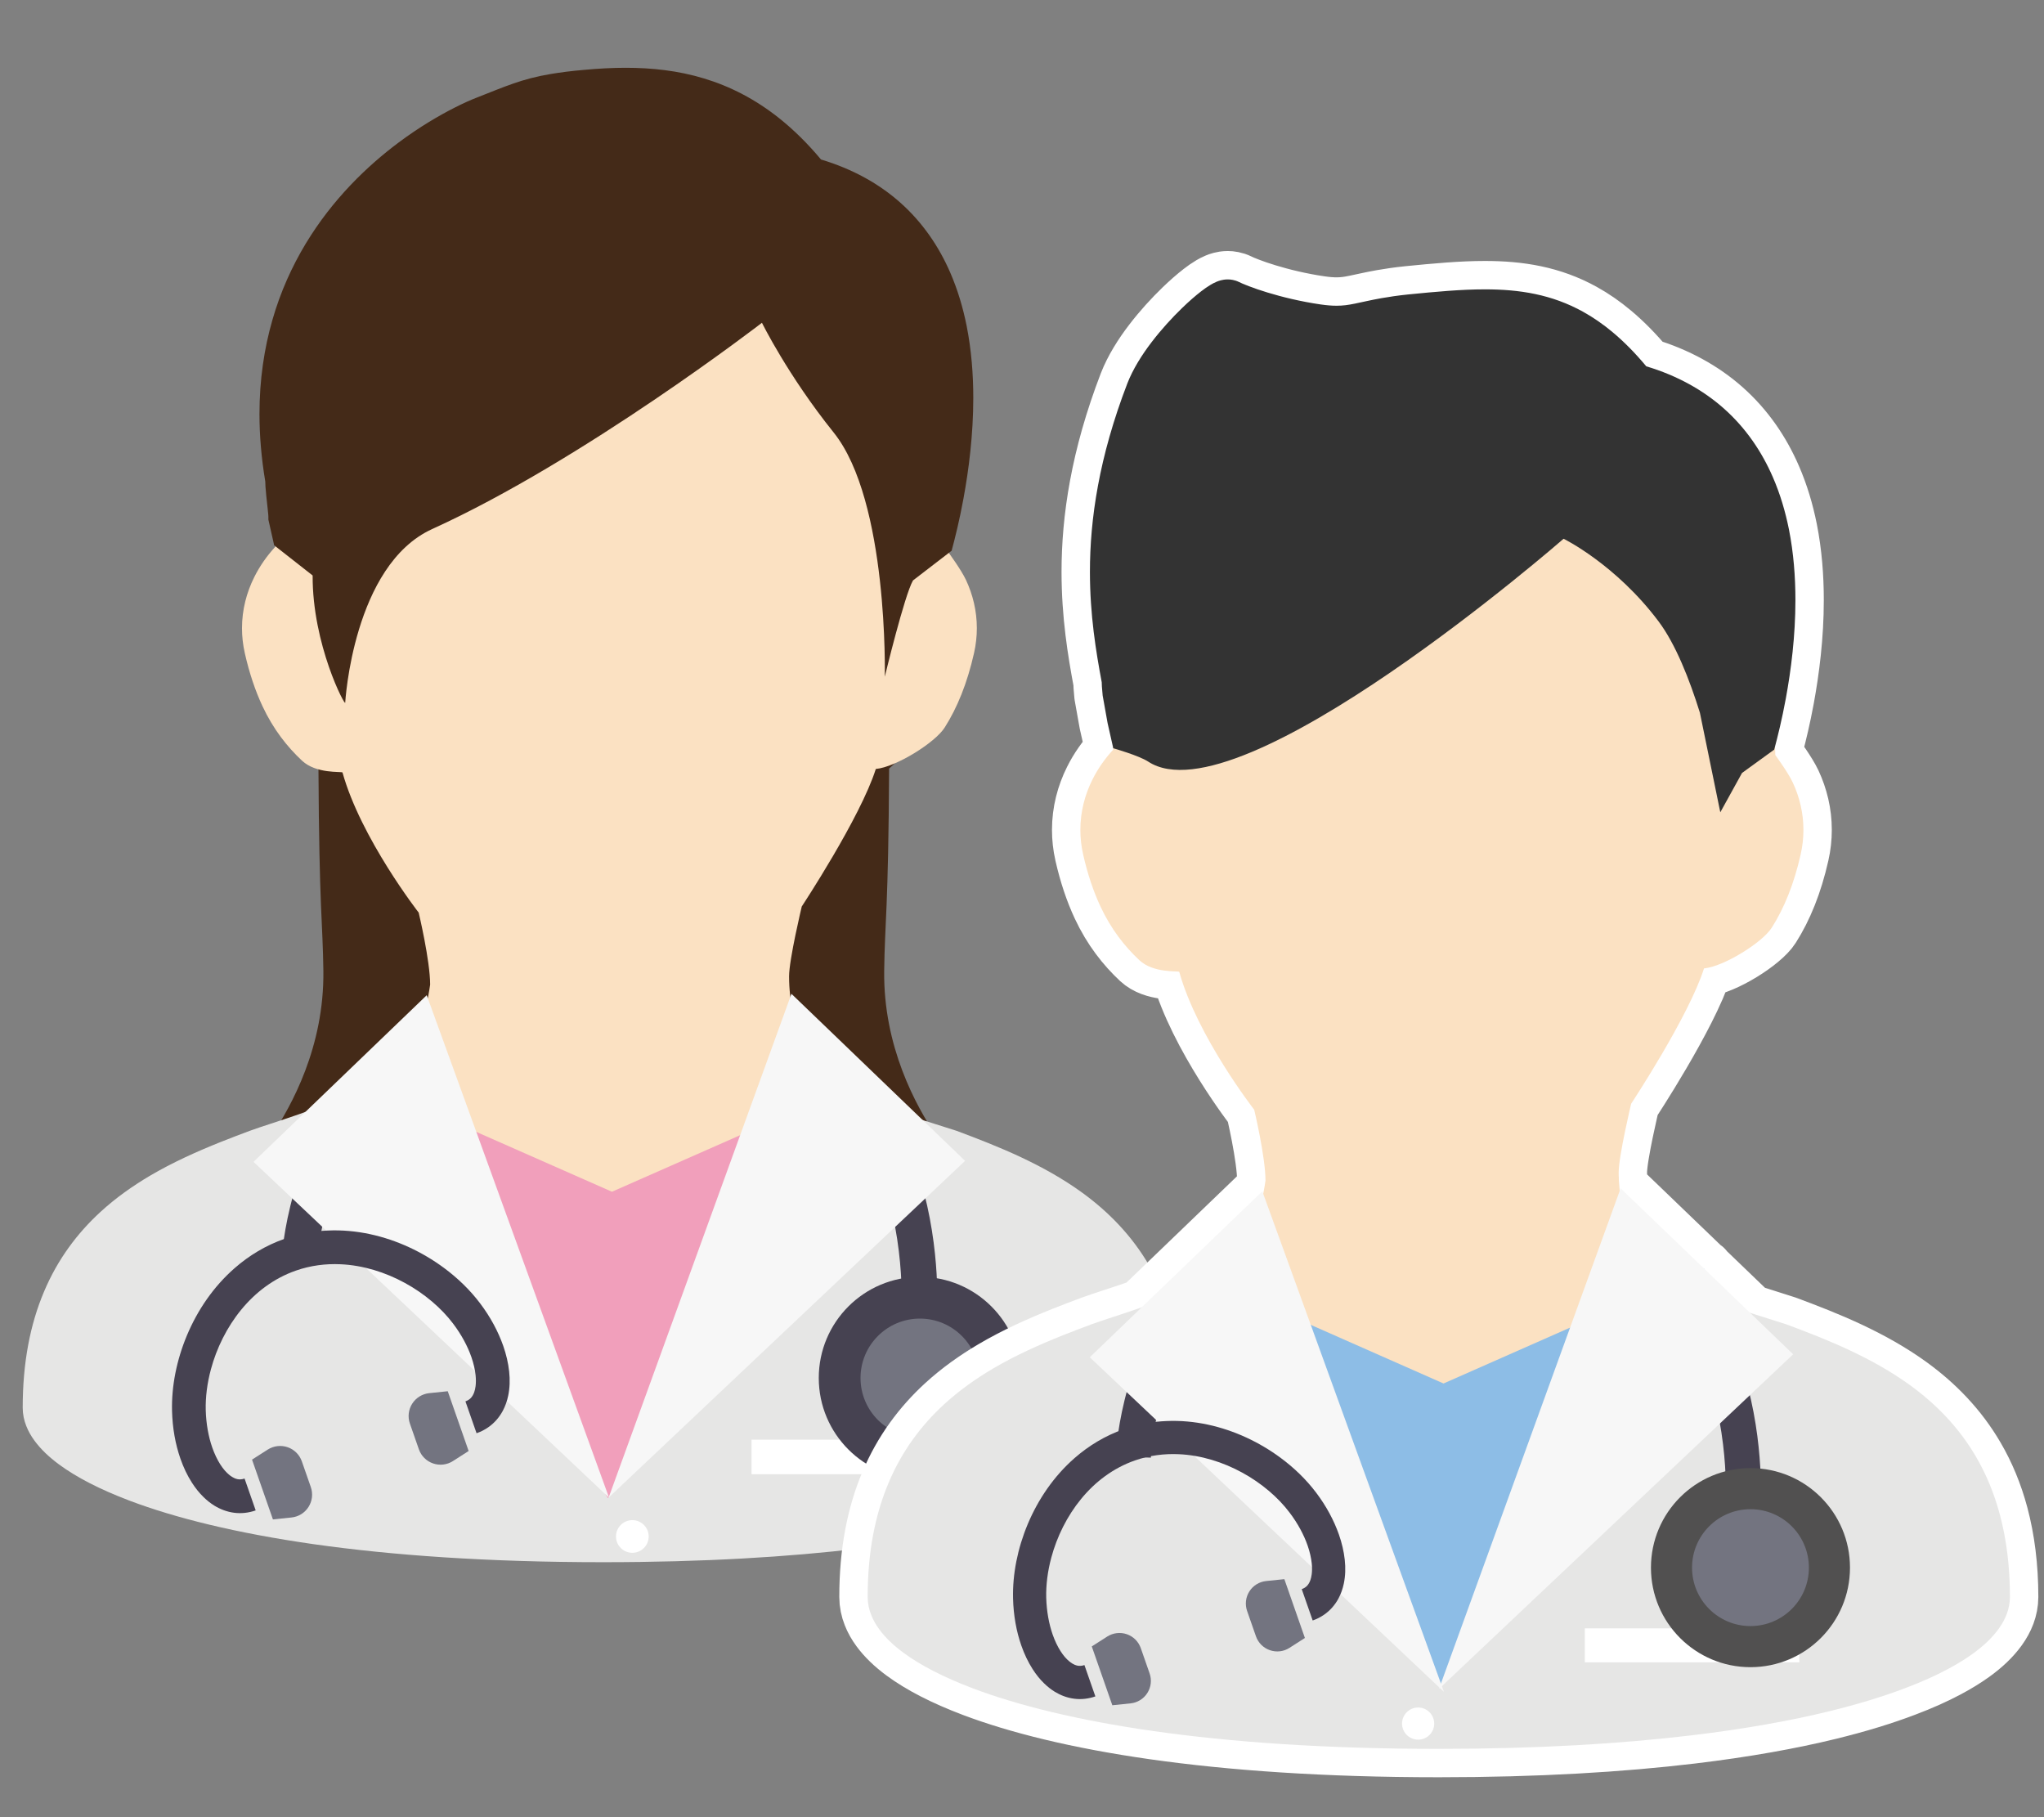
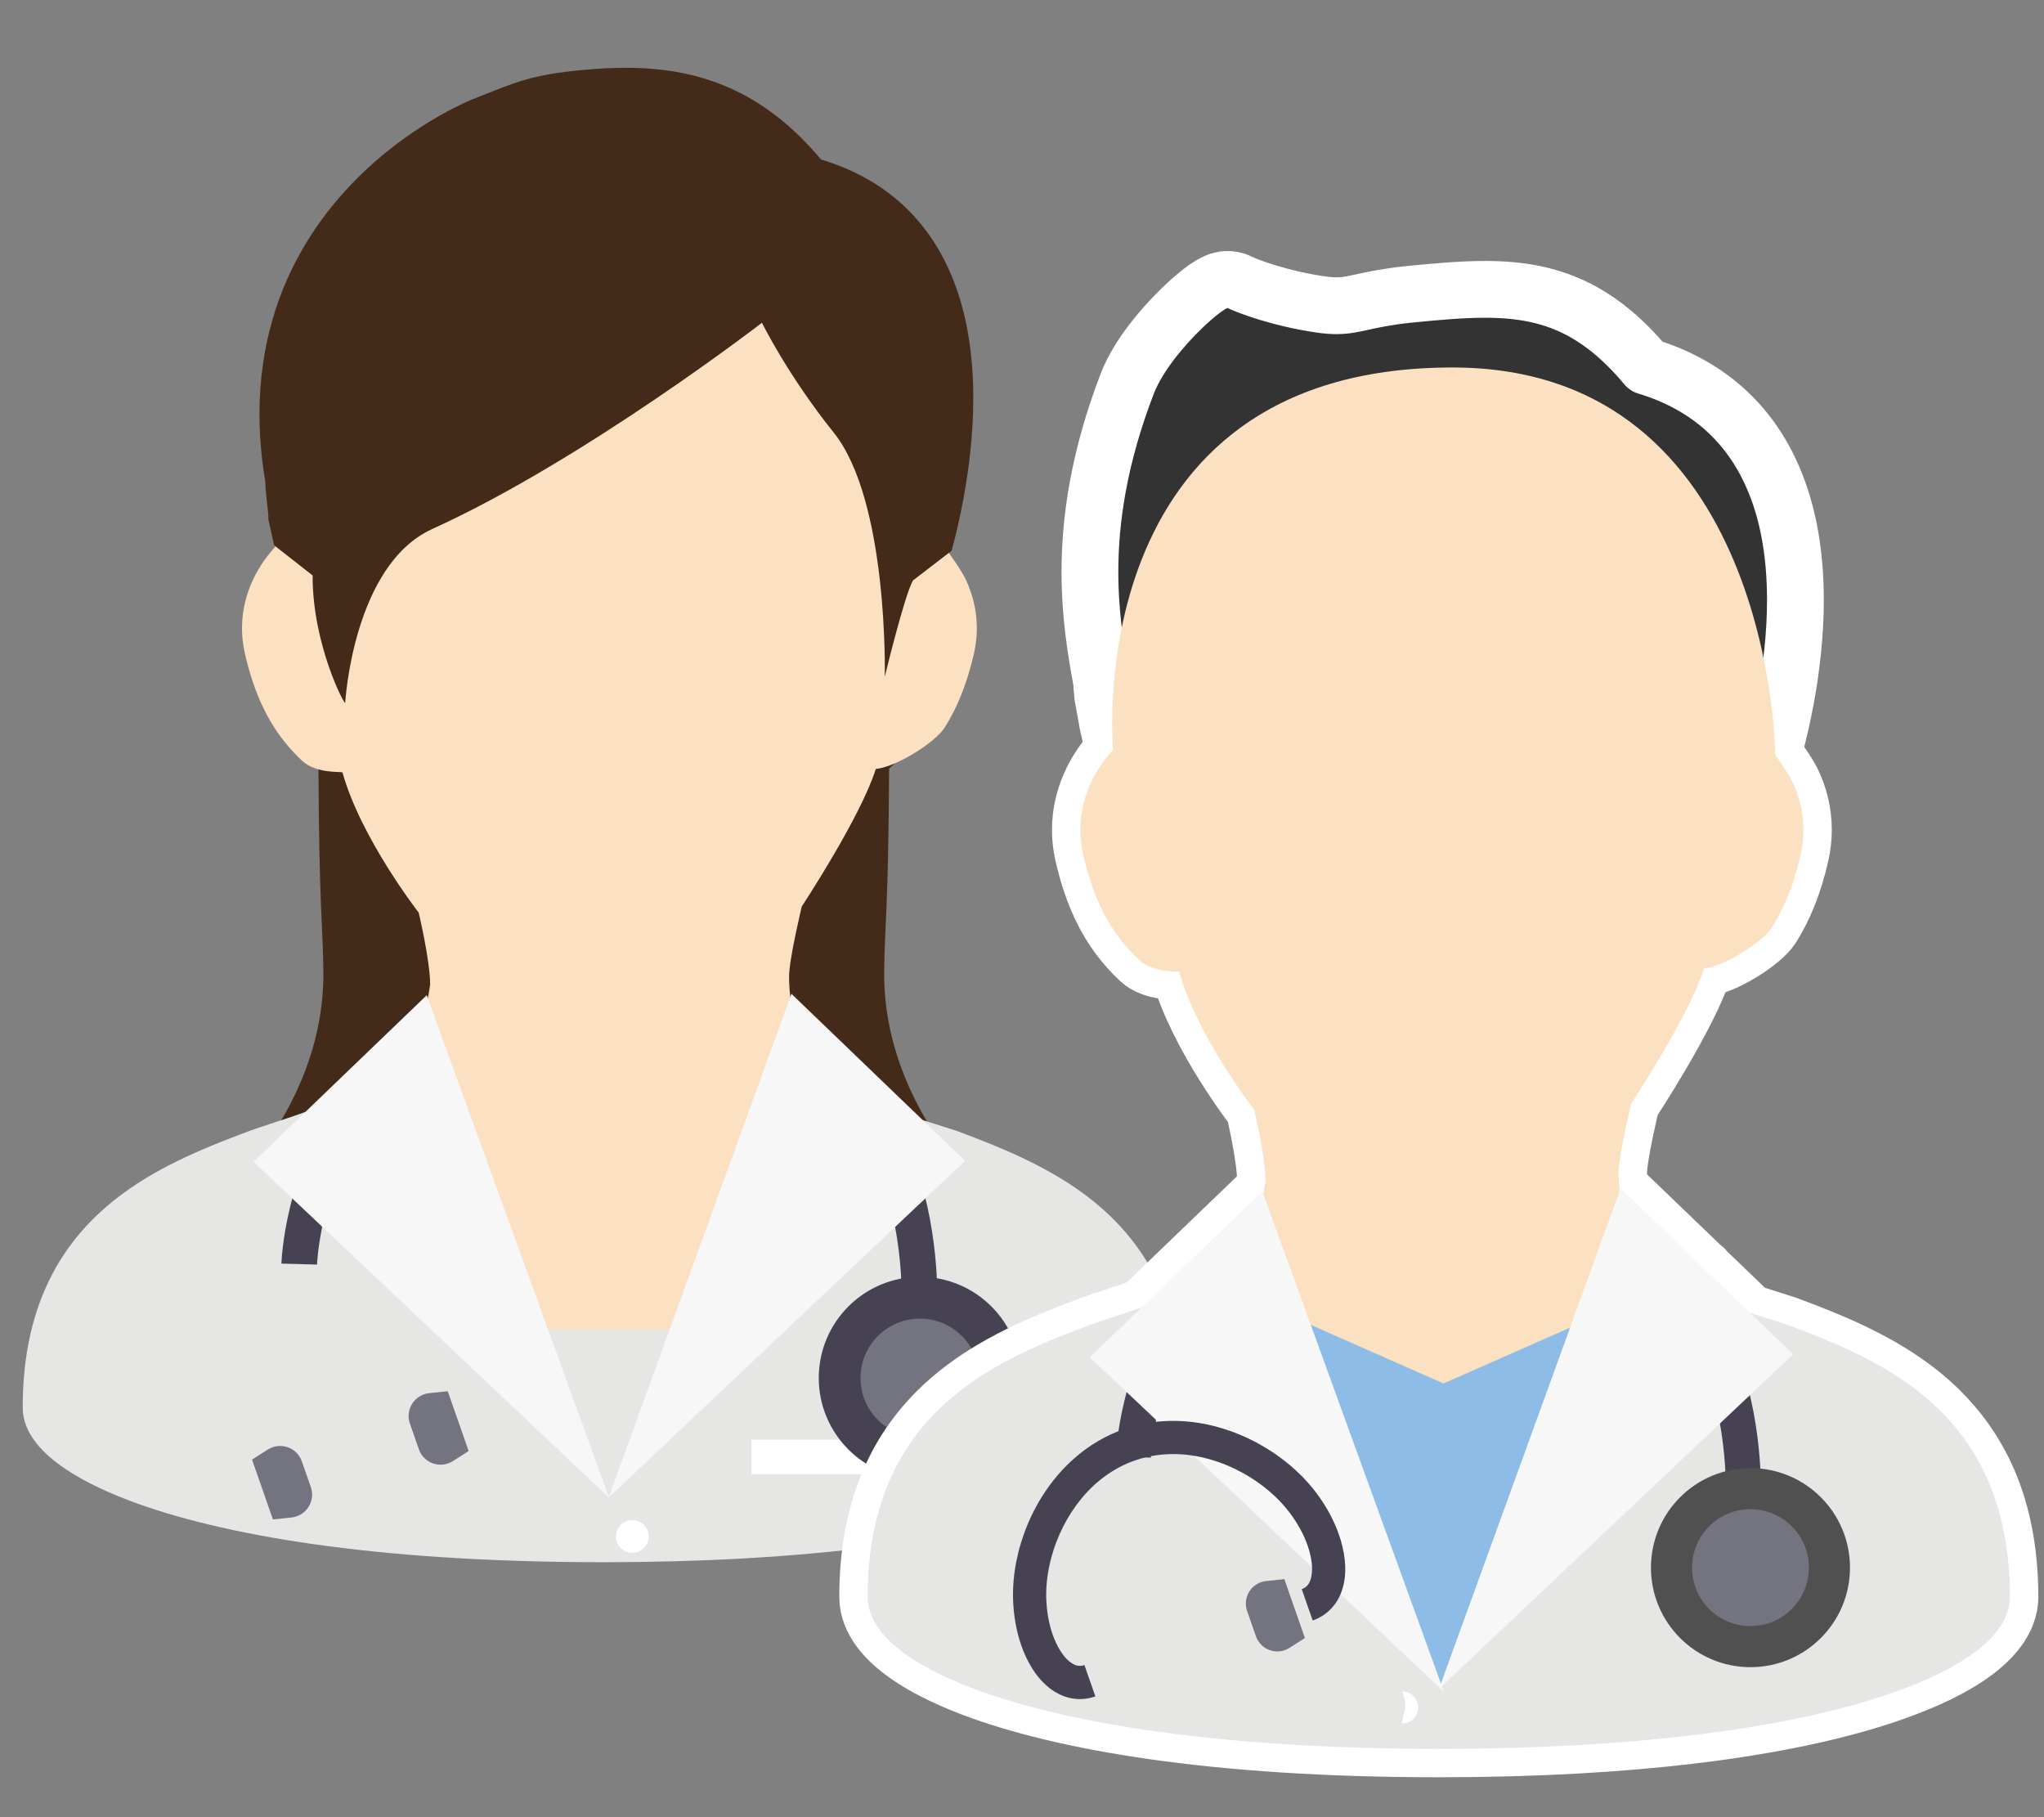
<svg xmlns="http://www.w3.org/2000/svg" version="1.1" x="0px" y="0px" width="180px" height="160px" viewBox="0 0 180 160" style="enable-background:new 0 0 180 160;" xml:space="preserve">
  <rect x="0" y="0" width="180" height="160" fill="#808080" stroke="none" />
  <style type="text/css">
	.st0{display:none;}
	.st1{display:inline;fill:#333333;}
	.st2{fill:#442A18;}
	.st3{fill:#E6E6E5;}
	.st4{fill:#464251;}
	.st5{fill:#FFFFFF;}
	.st6{fill:#FBE1C2;}
	.st7{fill:#F19FBB;}
	.st8{fill:#F7F7F7;}
	.st9{fill:#737480;}
	.st10{fill:#333333;stroke:#FFFFFF;stroke-width:5;stroke-linejoin:round;stroke-miterlimit:10;}
	.st11{fill:#8DBDE6;}
	.st12{fill:#515050;}
	.st13{fill:#333333;}
	.st14{fill:#C3C1C1;}
	.st15{fill:#D1EAF9;}
	.st16{fill:#2D4EA0;}
	.st17{fill:#345DAA;}
	.st18{fill:#DFF1FC;}
	.st19{fill:#3788C0;}
	.st20{fill:#C9E7F9;}
	.st21{fill:#E8433F;}
	.st22{fill-rule:evenodd;clip-rule:evenodd;fill:#FFFFFF;stroke:#FFFFFF;stroke-width:5;stroke-miterlimit:10;}
	.st23{fill:#B6C8D3;}
	.st24{fill:#D94843;}
	.st25{fill:#086B76;}
	.st26{fill:#1BA8B9;}
	.st27{fill-rule:evenodd;clip-rule:evenodd;fill:#7DC3D4;}
	.st28{fill-rule:evenodd;clip-rule:evenodd;fill:#086B76;}
	.st29{fill-rule:evenodd;clip-rule:evenodd;fill:#1BA8B9;}
	.st30{fill-rule:evenodd;clip-rule:evenodd;fill:#FFFFFF;}
	.st31{fill:#E9A042;}
	.st32{fill:#F5CC98;}
	.st33{fill:#9FCAC8;}
	.st34{fill:#213845;}
	.st35{fill:#529A3B;}
	.st36{fill:#717071;}
	.st37{fill:#DA3B1B;}
	.st38{fill:#585857;}
	.st39{fill:#F08B5F;stroke:#FFFFFF;stroke-width:5;stroke-linejoin:round;stroke-miterlimit:10;}
	.st40{fill:#FCEBC3;}
	.st41{fill:#F7D564;}
	.st42{fill:#55A23A;}
	.st43{fill:#F08B5F;}
	.st44{fill:#ECE7E0;}
	.st45{fill:#D8D5D2;}
	.st46{fill:#1BA9C9;}
	.st47{opacity:0.4;fill:#FFFFFF;}
	.st48{fill:#B4B7B4;}
	.st49{fill:#B5B4B5;}
	.st50{opacity:0.5;fill:#147EAA;}
	.st51{opacity:0.2;fill:#FFFFFF;}
	.st52{opacity:0.3;fill:#FFFFFF;}
	.st53{fill:#BFD01E;}
	.st54{fill:#8AA730;}
	.st55{fill:#A3BA1D;}
	.st56{fill:#5C451F;}
	.st57{fill:#FBD7B7;}
	.st58{fill:#CE2B27;}
	.st59{fill:#E72F2A;}
	.st60{fill:#5E3318;}
	.st61{fill:#539B3A;}
	.st62{fill:#E72C25;}
	.st63{fill:#CCC8C4;}
	.st64{clip-path:url(#SVGID_2_);}
	.st65{fill:#DF5D49;}
	.st66{fill:#E0E7E9;}
	.st67{clip-path:url(#SVGID_4_);}
	.st68{fill:#1D8ACC;}
	.st69{fill:#EFEFEF;}
	.st70{fill:#EA5514;}
	.st71{fill:#C9CACA;}
	.st72{fill:#E83C39;}
	.st73{fill:#6B6562;}
	.st74{fill:#4297D3;}
	.st75{fill:#3E3A39;}
	.st76{fill:#625CA3;}
	.st77{fill:#3B7ABF;}
	.st78{fill:#867EB8;}
	.st79{fill:#B5B5B6;}
	.st80{fill:#7972B0;}
	.st81{fill:#BD8C77;}
	.st82{fill:#9FA0A0;}
	.st83{fill:#9FD9F6;}
	.st84{fill:#BAE3F9;}
	.st85{fill:#AAABAB;}
	.st86{fill:#D0AE9D;}
	.st87{clip-path:url(#SVGID_6_);fill:#DFF2FC;}
	.st88{clip-path:url(#SVGID_6_);fill:#E83828;}
	.st89{clip-path:url(#SVGID_6_);}
	.st90{fill:#B2E0F8;}
	.st91{fill:none;stroke:#E83817;stroke-miterlimit:10;}
	.st92{fill:#595857;}
	.st93{fill:#F8BA2D;stroke:#FFFFFF;stroke-width:5;stroke-miterlimit:10;}
	.st94{fill:#FFEA00;stroke:#FFFFFF;stroke-width:5;stroke-miterlimit:10;}
	.st95{fill:#F8BA2D;}
	.st96{fill:#FFDE00;}
	.st97{fill:#FFEA00;}
	.st98{fill:#F4D622;}
	.st99{fill:#ACBAD4;}
	.st100{fill:#D83D2E;}
	.st101{fill:#5EB4C5;}
	.st102{fill:#B8C2CA;}
	.st103{fill:#9DA5AE;}
	.st104{fill:#5F646A;}
	.st105{fill:#A8B0B8;}
	.st106{fill:#9DC4D6;}
	.st107{fill:#64A1B6;}
	.st108{fill-rule:evenodd;clip-rule:evenodd;fill:#E3E2E2;}
	.st109{fill:#A3ABB3;}
	.st110{fill:#D5635D;}
	.st111{fill:#F1BC32;}
	.st112{fill:#6DAF47;}
	.st113{fill:#DC594B;}
	.st114{fill:#8B8B8A;}
	.st115{fill:#636463;}
	.st116{fill:#9E9D9D;}
	.st117{fill:#4D4A40;}
	.st118{fill:#79C4E3;}
	.st119{fill:#E9E6D9;}
	.st120{fill:#C4BEA5;}
	.st121{fill:#54A13A;}
	.st122{fill:#036EB8;}
	.st123{fill:#F8B62D;}
	.st124{fill:#DCDDDD;}
	.st125{fill:#FFDE00;stroke:#FFFFFF;stroke-width:5;stroke-linejoin:round;stroke-miterlimit:10;}
</style>
  <g id="レイヤー_19" class="st0">
    <rect x="-8.504" y="-8.504" class="st1" width="197.008" height="177.008" />
  </g>
  <g id="レイヤー_1">
    <g>
      <path class="st2" d="M82.465,100.052c-1.808-2.693-4.68-7.9-4.601-14.563c0.052-4.29,0.371-5.403,0.433-17.82    c0.969-0.841,1.882-1.903,2.669-3.218c1.04-1.721,1.869-3.857,2.435-6.501c0.157-0.732,0.232-1.461,0.232-2.173    c0.002-1.502-0.334-2.934-0.9-4.207c-0.39-0.884-0.888-1.698-1.469-2.432c0.296-1.151,0.658-2.699,0.975-4.515    c0.44-2.521,0.808-5.541,0.81-8.724c0-2.051-0.154-4.167-0.547-6.262c-0.298-1.567-0.733-3.123-1.349-4.617    c-0.924-2.241-2.266-4.347-4.133-6.088c-1.728-1.615-3.896-2.898-6.511-3.723c-1.104-1.392-2.247-2.574-3.426-3.565    c-1.987-1.67-4.08-2.789-6.213-3.465c-2.131-0.681-4.294-0.924-6.445-0.924c-1.138,0-2.273,0.069-3.409,0.18    c-1.064,0.097-1.949,0.215-2.74,0.355c-1.184,0.205-2.159,0.484-3.106,0.831c-0.946,0.343-1.857,0.744-3.051,1.238    c-0.456,0.186-1.053,0.464-1.769,0.847c-1.256,0.669-2.867,1.652-4.598,3.01c-2.588,2.033-5.45,4.91-7.682,8.803    c-1.112,1.948-2.069,4.148-2.738,6.611c-0.673,2.46-1.064,5.178-1.064,8.149c0,1.856,0.155,3.81,0.479,5.861    c0,0.144,0.006,0.276,0.014,0.413c0.017,0.257,0.038,0.527,0.066,0.802c0.042,0.407,0.088,0.829,0.122,1.184    c0.019,0.178,0.034,0.336,0.044,0.458c0.002,0.059,0.008,0.112,0.008,0.15l0.002,0.041v0.012v0.239l0.477,2.229    c-0.685,0.786-1.277,1.666-1.738,2.639c-0.641,1.344-1.021,2.862-1.021,4.469c0,0.713,0.074,1.445,0.233,2.175l-0.002-0.002    c0.378,1.761,0.873,3.299,1.467,4.637c0.893,2.012,2.019,3.581,3.273,4.754c0.115,0.11,0.235,0.217,0.352,0.318    c0.061,12.427,0.38,13.538,0.433,17.83c0.08,6.665-2.796,11.874-4.604,14.569l10.953-1.372c0.732-0.454,1.438-0.946,2.095-1.496    c0.701-0.594,1.353-1.261,1.923-2.006l1.458-2.547c0.416-1.023,0.697-2.146,0.815-3.35v-0.002c0.092-0.932,0.133-1.82,0.133-2.667    c0-2.762-0.433-5.095-0.87-7.203l-0.12-0.572l-0.382-0.426c-0.971-1.082-1.908-2.464-2.849-4.307c-0.939-1.84-1.876-4.138-2.837-7    l-0.314-0.934l-0.886-0.338c-0.613-0.239-1.207-0.549-1.782-0.952c-0.863-0.612-1.684-1.445-2.435-2.691    c-0.753-1.248-1.427-2.918-1.913-5.174v-0.004c-0.091-0.424-0.132-0.839-0.132-1.24c0-0.9,0.21-1.761,0.598-2.584    c0.322-0.679,0.771-1.323,1.319-1.907c0.921,1.467,1.681,2.628,1.958,2.92c0.904,0.953,1.031-1.287,0.601-3.8    c-0.79-4.625,1.345-2.533,6.757-13.619c10.827,2.533,29.748-9.594,29.748-9.594s0.229,5.531,3.838,10.603    c3.424,4.807,5.373,16.095,5.373,16.095s0.467-0.932,1.162-2.177c0.416,0.511,0.761,1.068,1.012,1.64    c0.341,0.774,0.525,1.579,0.525,2.424c0,0.399-0.041,0.815-0.131,1.24c-0.324,1.506-0.735,2.75-1.192,3.782    c-0.686,1.546-1.477,2.608-2.305,3.392c-0.832,0.778-1.711,1.289-2.631,1.642l-0.885,0.342l-0.313,0.934    c-0.965,2.862-1.902,5.16-2.843,7.004c-0.941,1.842-1.876,3.226-2.849,4.309l-0.382,0.428l-0.122,0.569    c-0.435,2.108-0.868,4.44-0.868,7.196c0,0.851,0.041,1.739,0.133,2.673c0.107,1.094,0.343,2.12,0.703,3.07    c0.015,0.045,0.034,0.087,0.052,0.13l1.415,2.558c0.259,0.347,0.53,0.679,0.821,0.993c0.924,0.999,1.992,1.826,3.135,2.549    L82.465,100.052z" />
      <path class="st3" d="M38.432,87.385c0,7.773-12.34,10.672-16.447,12.186c-0.83,0.311-1.67,0.629-2.517,0.966    c-2.11,0.844-4.244,1.796-6.277,2.994c-1.525,0.902-2.994,1.939-4.343,3.176c-2.022,1.854-3.766,4.157-4.97,7.018    C2.667,116.58,1.997,119.961,2,123.957c0,0.561,0.117,1.103,0.313,1.597c0.182,0.468,0.43,0.894,0.727,1.298    c0.553,0.755,1.269,1.432,2.15,2.085c1.539,1.135,3.589,2.198,6.24,3.202c3.971,1.499,9.297,2.839,16.184,3.823    c6.883,0.977,15.326,1.587,25.5,1.587c8.822,0,16.34-0.458,22.67-1.217c4.747-0.569,8.828-1.306,12.292-2.152    c2.596-0.635,4.85-1.33,6.781-2.067c1.449-0.546,2.718-1.117,3.823-1.706c0.824-0.442,1.559-0.892,2.206-1.358    c0.972-0.699,1.75-1.429,2.341-2.25c0.295-0.41,0.541-0.844,0.721-1.322c0.173-0.472,0.283-0.986,0.283-1.519    c0-2.732-0.315-5.175-0.9-7.365c-0.512-1.913-1.23-3.632-2.124-5.159c-1.559-2.682-3.63-4.768-5.907-6.423    c-1.712-1.242-3.544-2.252-5.4-3.124c-1.891-0.888-3.811-1.629-5.668-2.322c-7.296-2.369-15.005-3.993-15.005-13.2" />
      <g>
        <path class="st4" d="M27.921,111.345l0-0.004c0-0.227,0.283-6.144,3.713-11.814c1.714-2.841,4.187-5.625,7.821-7.723     c3.637-2.095,8.463-3.523,14.977-3.525c6.013,0.003,10.49,1.313,13.884,3.299c2.546,1.492,4.495,3.375,6.011,5.446     c2.272,3.103,3.555,6.645,4.256,9.8c0.703,3.153,0.824,5.907,0.823,7.39c0,0.383-0.008,0.682-0.016,0.88     c-0.004,0.099-0.008,0.173-0.01,0.221l-0.003,0.051l-0.001,0.009l3.131,0.226c0.002-0.033,0.037-0.534,0.037-1.387     c-0.009-2.931-0.389-10.037-4.117-16.617c-1.866-3.284-4.6-6.43-8.525-8.727c-3.923-2.301-9.004-3.732-15.471-3.73     c-7.081-0.003-12.565,1.598-16.742,4.059c-3.133,1.843-5.519,4.159-7.316,6.576c-2.697,3.628-4.082,7.471-4.805,10.41     c-0.722,2.942-0.783,4.991-0.786,5.073L27.921,111.345L27.921,111.345z" />
      </g>
      <path class="st5" d="M54.246,135.283c0,0.796,0.645,1.439,1.442,1.439c0.792,0,1.437-0.643,1.437-1.439    c0-0.792-0.645-1.437-1.437-1.437C54.891,133.846,54.246,134.491,54.246,135.283z" />
      <path class="st6" d="M85.068,51.068c-0.414-0.892-1.561-2.453-1.561-2.453s-0.219-34.681-28.893-34.681    c-33.595,0-30.371,34.207-30.371,34.207c-0.728,0.792-1.357,1.68-1.847,2.662c-0.681,1.356-1.085,2.887-1.085,4.508    c0,0.719,0.079,1.457,0.248,2.194l-0.002-0.002c0.401,1.776,0.928,3.327,1.559,4.677c0.949,2.029,2.176,3.578,3.477,4.794    c1.261,1.179,3.442,0.938,3.567,1.039c1.611,5.79,6.71,12.341,6.71,12.341s1.009,4.231,1.009,6.339c0,0-1.331,10.254-7.155,13.615    l10.014,16.782l26.336-0.069l10.682-18.693c0,0-8.268-3.164-8.268-12.365c0-1.479,1.118-6.151,1.118-6.151    s5.161-7.815,6.52-12.105c1.784-0.17,5.228-2.322,6.064-3.648c1.105-1.736,1.985-3.89,2.586-6.556    c0.167-0.739,0.247-1.473,0.247-2.192C86.025,53.796,85.669,52.352,85.068,51.068z" />
      <rect x="66.183" y="126.762" class="st5" width="19.199" height="3.039" />
-       <polygon class="st7" points="53.891,104.931 77.158,94.671 65.526,114.107 53.549,131.919 42.262,114.107 30.63,94.671   " />
      <polygon class="st8" points="84.988,102.211 69.697,87.505 53.598,131.86   " />
      <polygon class="st8" points="22.325,102.298 37.578,87.628 53.636,131.872   " />
      <path class="st2" d="M83.802,48.491c0.317-1.168,0.703-2.74,1.042-4.584c0.471-2.559,0.864-5.626,0.866-8.857    c0-2.082-0.164-4.231-0.585-6.357c-0.319-1.591-0.784-3.171-1.443-4.688c-0.988-2.275-2.423-4.413-4.419-6.181    c-1.848-1.639-4.167-2.942-6.963-3.78c-1.18-1.413-2.403-2.613-3.664-3.62c-2.124-1.696-4.363-2.832-6.644-3.517    c-2.279-0.692-4.592-0.938-6.893-0.938c-1.217,0-2.431,0.07-3.646,0.182c-1.138,0.098-2.084,0.218-2.93,0.361    c-1.267,0.208-2.309,0.491-3.321,0.844c-1.012,0.349-1.986,0.756-3.263,1.257c-0.487,0.188-1.126,0.471-1.892,0.86    c-1.343,0.679-3.066,1.677-4.917,3.056c-2.768,2.064-5.828,4.984-8.215,8.937c-1.19,1.978-2.213,4.211-2.928,6.712    c-0.719,2.497-1.137,5.257-1.137,8.273c0,1.884,0.165,3.868,0.512,5.95c0,0.146,0.006,0.281,0.015,0.419    c0.018,0.261,0.041,0.535,0.07,0.814c0.045,0.413,0.094,0.842,0.13,1.203c0.02,0.18,0.036,0.341,0.047,0.465    c0.002,0.06,0.009,0.114,0.009,0.152l0.002,0.042v0.012v0.242l0.51,2.263l3.388,2.658c-0.032,6.082,2.89,11.612,2.869,11.193    c0,0,0.687-12.117,7.666-15.286C51.387,40.531,67.099,28.42,67.099,28.42s2.284,4.643,6.315,9.66    c4.849,6.035,4.503,21.506,4.503,21.506s1.742-7.216,2.485-8.481L83.802,48.491z" />
      <g>
-         <path class="st4" d="M16.469,117.562c-0.919,2.19-1.372,4.499-1.319,6.661c0.038,1.519,0.297,2.945,0.738,4.209     c0.269,0.771,0.605,1.479,1.013,2.114c0.304,0.475,0.647,0.908,1.035,1.281c0.292,0.285,0.61,0.539,0.955,0.75     c0.517,0.315,1.101,0.538,1.728,0.619c0.622,0.082,1.279,0.011,1.898-0.208l-0.98-2.804c-0.128,0.045-0.235,0.065-0.339,0.071     c-0.178,0.012-0.343-0.016-0.539-0.099c-0.144-0.063-0.31-0.161-0.48-0.305c-0.256-0.207-0.534-0.52-0.791-0.928     c-0.257-0.406-0.498-0.903-0.696-1.47c-0.33-0.944-0.542-2.079-0.575-3.305c-0.027-1.125,0.124-2.357,0.459-3.591     c0.497-1.854,1.406-3.705,2.669-5.243c0.631-0.769,1.351-1.46,2.151-2.042c0.803-0.582,1.687-1.057,2.657-1.396     c1.29-0.451,2.617-0.62,3.936-0.56c1.976,0.087,3.944,0.702,5.677,1.651c1.729,0.943,3.217,2.226,4.233,3.574     c0.741,0.976,1.281,1.997,1.611,2.941c0.201,0.576,0.322,1.125,0.372,1.605c0.038,0.361,0.033,0.693-0.002,0.966     c-0.027,0.211-0.07,0.389-0.125,0.542c-0.084,0.228-0.187,0.387-0.303,0.508c-0.12,0.117-0.254,0.209-0.466,0.286l0.98,2.804     c0.367-0.126,0.711-0.301,1.024-0.519c0.547-0.377,0.979-0.883,1.281-1.444c0.225-0.421,0.381-0.868,0.479-1.329     c0.147-0.695,0.167-1.416,0.086-2.153c-0.08-0.734-0.256-1.488-0.521-2.248c-0.444-1.264-1.128-2.544-2.043-3.753     c-0.87-1.15-1.955-2.212-3.2-3.128c-1.866-1.375-4.092-2.439-6.495-2.955c-1.201-0.257-2.446-0.375-3.709-0.319     c-1.263,0.054-2.54,0.286-3.793,0.724c-1.675,0.585-3.149,1.482-4.403,2.58C18.786,113.295,17.391,115.371,16.469,117.562z" />
        <path class="st9" d="M36.298,123.596c-0.331,0.521-0.405,1.165-0.201,1.75l0.79,2.262c0.204,0.585,0.664,1.043,1.247,1.244     c0.584,0.203,1.231,0.128,1.751-0.207l1.384-0.886l-1.839-5.263l-1.635,0.169C37.182,122.731,36.629,123.073,36.298,123.596z" />
        <path class="st9" d="M23.582,127.631l-1.387,0.887l1.839,5.263l1.637-0.169c0.616-0.062,1.166-0.405,1.499-0.929     c0.331-0.521,0.405-1.165,0.201-1.75l-0.79-2.262c-0.204-0.585-0.664-1.043-1.247-1.245     C24.747,127.224,24.104,127.3,23.582,127.631z" />
      </g>
      <circle class="st4" cx="81.009" cy="121.329" r="8.906" />
      <circle class="st9" cx="81.009" cy="121.329" r="5.229" />
    </g>
    <path class="st10" d="M176.115,133.367c-0.504-1.883-1.211-3.573-2.09-5.076c-1.534-2.639-3.571-4.692-5.813-6.32   c-1.685-1.222-3.487-2.216-5.313-3.074c-1.861-0.874-3.75-1.603-5.578-2.284c-1.07-0.347-2.146-0.68-3.207-1.021l-4.042-3.887   l0.017-0.028l-0.032,0.014l-7.341-7.06l-0.081,0.224c-0.059-0.519-0.091-1.06-0.091-1.624c0-1.455,1.1-6.052,1.1-6.052   s5.078-7.69,6.415-11.911c1.755-0.167,5.144-2.285,5.967-3.59c1.087-1.708,1.953-3.828,2.545-6.451   c0.165-0.727,0.243-1.45,0.243-2.157c0.002-1.491-0.349-2.911-0.94-4.175c-0.407-0.878-1.536-2.414-1.536-2.414   s-0.003-0.275-0.025-0.754c0.296-1.113,0.64-2.543,0.949-4.212c0.462-2.507,0.847-5.515,0.847-8.678   c0-2.042-0.159-4.149-0.572-6.232c-0.314-1.56-0.768-3.108-1.415-4.592c-0.966-2.228-2.371-4.325-4.329-6.058   c-1.811-1.603-4.082-2.881-6.818-3.702c-0.968-1.16-1.94-2.148-2.94-2.985c-0.858-0.721-1.74-1.329-2.642-1.827   c-1.356-0.751-2.763-1.25-4.202-1.552c-1.435-0.302-2.904-0.412-4.421-0.412c-2.101,0-4.304,0.206-6.742,0.447   c-0.921,0.094-1.693,0.21-2.362,0.327c-0.999,0.178-1.75,0.363-2.35,0.482c-0.302,0.061-0.564,0.108-0.821,0.139   c-0.259,0.029-0.512,0.047-0.798,0.047c-0.384,0-0.827-0.031-1.405-0.114c-1.776-0.259-3.398-0.66-4.674-1.05   c-0.635-0.192-1.184-0.382-1.615-0.549c-0.216-0.082-0.404-0.157-0.553-0.22c-0.153-0.065-0.266-0.122-0.333-0.153l0.004,0.002   c-0.196-0.098-0.384-0.155-0.553-0.188c-0.168-0.035-0.316-0.045-0.448-0.045c-0.27,0-0.46,0.041-0.615,0.08   c-0.151,0.039-0.268,0.082-0.374,0.127c-0.203,0.084-0.361,0.171-0.516,0.263c-0.289,0.17-0.56,0.364-0.851,0.588   c-0.506,0.392-1.065,0.88-1.655,1.45c-0.885,0.854-1.835,1.889-2.696,3.016c-0.431,0.562-0.838,1.15-1.202,1.758   c-0.364,0.608-0.685,1.233-0.938,1.885c-1.246,3.24-2.07,6.226-2.581,8.984c-0.512,2.755-0.71,5.282-0.71,7.596   c0,3.79,0.531,7.006,1.039,9.721c0.002,0.127,0.007,0.251,0.015,0.378c0.016,0.257,0.041,0.521,0.068,0.794l0.433,2.422   l0.468,2.077c0.011,0.164,0.02,0.272,0.02,0.272c-0.716,0.78-1.335,1.653-1.817,2.619c-0.67,1.334-1.068,2.841-1.068,4.435   c0,0.707,0.077,1.434,0.244,2.159l-0.002-0.002c0.395,1.747,0.913,3.274,1.534,4.602c0.933,1.996,2.141,3.521,3.422,4.717   c1.241,1.16,3.387,0.923,3.51,1.023c1.585,5.697,6.602,12.143,6.602,12.143s0.992,4.163,0.992,6.238c0,0-0.058,0.441-0.199,1.161   l-0.079-0.218l-10.624,10.218c-1.8,0.636-3.41,1.12-4.465,1.509c-0.817,0.306-1.644,0.619-2.476,0.95   c-2.076,0.831-4.176,1.767-6.176,2.946c-1.501,0.887-2.946,1.908-4.274,3.125c-1.989,1.824-3.706,4.091-4.89,6.906   c-1.192,2.809-1.851,6.136-1.848,10.068c0,0.552,0.115,1.085,0.308,1.571c0.179,0.46,0.423,0.88,0.715,1.277   c0.544,0.742,1.249,1.409,2.116,2.051c1.514,1.117,3.531,2.163,6.14,3.15c3.907,1.475,9.148,2.794,15.924,3.761   c6.772,0.962,15.08,1.561,25.091,1.561c8.681,0,16.078-0.451,22.306-1.197c4.67-0.56,8.687-1.285,12.095-2.118   c2.555-0.625,4.772-1.309,6.673-2.033c1.426-0.537,2.674-1.099,3.761-1.679c0.811-0.435,1.534-0.878,2.171-1.336   c0.956-0.688,1.722-1.407,2.304-2.214c0.29-0.404,0.533-0.831,0.709-1.301c0.17-0.464,0.278-0.97,0.278-1.495   C177,137.926,176.69,135.522,176.115,133.367z" />
    <g>
      <path class="st3" d="M112.257,104.628c0,7.648-12.142,10.501-16.183,11.991c-0.817,0.306-1.644,0.619-2.476,0.95    c-2.076,0.831-4.176,1.767-6.176,2.946c-1.501,0.887-2.946,1.908-4.274,3.125c-1.989,1.824-3.706,4.091-4.89,6.906    c-1.192,2.809-1.851,6.136-1.848,10.068c0,0.552,0.115,1.085,0.308,1.571c0.179,0.46,0.423,0.88,0.715,1.277    c0.544,0.742,1.249,1.409,2.116,2.051c1.514,1.117,3.531,2.163,6.14,3.15c3.907,1.475,9.148,2.794,15.924,3.761    c6.772,0.962,15.08,1.561,25.091,1.561c8.681,0,16.078-0.451,22.306-1.197c4.67-0.56,8.687-1.285,12.095-2.118    c2.555-0.625,4.772-1.309,6.673-2.033c1.426-0.537,2.674-1.099,3.761-1.679c0.811-0.435,1.534-0.878,2.171-1.336    c0.956-0.688,1.722-1.407,2.304-2.214c0.29-0.404,0.533-0.831,0.709-1.301c0.17-0.464,0.278-0.97,0.278-1.495    c0-2.688-0.31-5.092-0.885-7.247c-0.504-1.883-1.211-3.573-2.09-5.076c-1.534-2.639-3.571-4.692-5.813-6.32    c-1.685-1.222-3.487-2.216-5.313-3.074c-1.861-0.874-3.75-1.603-5.578-2.284c-7.179-2.331-14.765-3.929-14.765-12.988" />
      <g>
        <path class="st4" d="M101.349,128.342l0-0.004c0-0.224,0.278-6.042,3.652-11.619c1.685-2.794,4.118-5.533,7.692-7.596     c3.577-2.06,8.324-3.464,14.73-3.467c5.914,0.003,10.317,1.291,13.655,3.244c2.504,1.468,4.421,3.319,5.912,5.356     c2.235,3.052,3.496,6.535,4.186,9.638c0.691,3.101,0.81,5.81,0.81,7.268c0,0.377-0.008,0.671-0.015,0.866     c-0.004,0.098-0.007,0.171-0.01,0.217l-0.003,0.05l-0.001,0.009l3.08,0.222c0.002-0.032,0.037-0.525,0.037-1.365     c-0.009-2.883-0.383-9.872-4.05-16.343c-1.835-3.229-4.524-6.323-8.385-8.583c-3.858-2.263-8.855-3.67-15.215-3.668     c-6.965-0.003-12.358,1.572-16.466,3.993c-3.081,1.813-5.428,4.091-7.196,6.467c-2.653,3.568-4.014,7.347-4.726,10.239     c-0.71,2.893-0.77,4.908-0.773,4.989L101.349,128.342L101.349,128.342z" />
      </g>
-       <path class="st5" d="M123.468,151.758c0,0.784,0.635,1.416,1.418,1.416c0.78,0,1.414-0.633,1.414-1.416    c0-0.78-0.635-1.414-1.414-1.414C124.103,150.344,123.468,150.979,123.468,151.758z" />
+       <path class="st5" d="M123.468,151.758c0.78,0,1.414-0.633,1.414-1.416    c0-0.78-0.635-1.414-1.414-1.414C124.103,150.344,123.468,150.979,123.468,151.758z" />
      <path class="st6" d="M157.873,68.894c-0.407-0.878-1.536-2.414-1.536-2.414s-0.216-34.124-28.429-34.124    c-33.056,0-29.884,33.658-29.884,33.658c-0.716,0.78-1.335,1.653-1.817,2.619c-0.67,1.334-1.068,2.841-1.068,4.435    c0,0.707,0.077,1.434,0.244,2.159l-0.002-0.002c0.395,1.747,0.913,3.274,1.534,4.602c0.933,1.996,2.141,3.521,3.422,4.718    c1.241,1.16,3.387,0.923,3.51,1.023c1.585,5.697,6.602,12.143,6.602,12.143s0.993,4.163,0.993,6.238c0,0-1.309,10.09-7.04,13.397    l9.853,16.513l25.914-0.068l10.51-18.393c0,0-8.135-3.113-8.135-12.167c0-1.455,1.1-6.052,1.1-6.052s5.078-7.69,6.415-11.911    c1.755-0.167,5.144-2.285,5.967-3.59c1.087-1.708,1.953-3.828,2.545-6.451c0.165-0.727,0.243-1.45,0.243-2.157    C158.815,71.578,158.465,70.158,157.873,68.894z" />
-       <rect x="139.563" y="143.374" class="st5" width="18.892" height="2.99" />
      <polygon class="st11" points="127.121,121.814 150.089,111.676 138.606,130.882 126.783,148.482 115.641,130.882 104.158,111.676       " />
      <polygon class="st8" points="157.911,119.243 142.716,104.63 126.72,148.705   " />
      <polygon class="st8" points="95.968,119.506 111.163,104.892 127.16,148.967   " />
      <g>
        <g>
          <path class="st4" d="M90.51,134.186c-0.904,2.155-1.35,4.427-1.298,6.554c0.037,1.494,0.292,2.898,0.727,4.142      c0.265,0.759,0.595,1.455,0.996,2.08c0.299,0.467,0.636,0.894,1.018,1.26c0.287,0.281,0.6,0.53,0.94,0.738      c0.509,0.31,1.083,0.53,1.7,0.609c0.612,0.081,1.258,0.011,1.868-0.204l-0.964-2.759c-0.126,0.044-0.231,0.064-0.333,0.069      c-0.175,0.012-0.337-0.016-0.53-0.097c-0.142-0.062-0.305-0.158-0.472-0.3c-0.252-0.204-0.525-0.512-0.778-0.914      c-0.253-0.399-0.49-0.888-0.685-1.446c-0.324-0.929-0.533-2.046-0.566-3.252c-0.027-1.107,0.122-2.319,0.451-3.533      c0.489-1.824,1.383-3.646,2.626-5.159c0.62-0.756,1.329-1.437,2.117-2.009c0.79-0.573,1.66-1.04,2.615-1.374      c1.269-0.443,2.575-0.61,3.872-0.551c1.944,0.086,3.881,0.691,5.586,1.625c1.701,0.928,3.166,2.191,4.165,3.517      c0.729,0.961,1.261,1.965,1.585,2.894c0.198,0.567,0.317,1.107,0.366,1.58c0.038,0.356,0.033,0.681-0.002,0.951      c-0.027,0.207-0.069,0.383-0.123,0.533c-0.082,0.224-0.184,0.381-0.298,0.5c-0.118,0.115-0.25,0.206-0.459,0.281l0.964,2.759      c0.361-0.124,0.7-0.296,1.007-0.51c0.538-0.371,0.964-0.869,1.261-1.42c0.222-0.414,0.375-0.854,0.471-1.308      c0.145-0.684,0.164-1.394,0.084-2.118c-0.079-0.722-0.251-1.464-0.513-2.212c-0.437-1.243-1.11-2.503-2.01-3.693      c-0.856-1.132-1.923-2.177-3.149-3.077c-1.836-1.353-4.026-2.4-6.391-2.908c-1.182-0.253-2.407-0.369-3.65-0.314      c-1.242,0.053-2.499,0.281-3.732,0.712c-1.648,0.576-3.099,1.459-4.333,2.538C92.79,129.987,91.418,132.03,90.51,134.186z" />
          <g>
            <path class="st9" d="M110.022,140.123c-0.326,0.512-0.399,1.147-0.198,1.722l0.777,2.226c0.201,0.576,0.653,1.027,1.227,1.225       c0.575,0.2,1.211,0.126,1.723-0.203l1.362-0.872l-1.809-5.179l-1.609,0.166C110.891,139.272,110.347,139.608,110.022,140.123z" />
          </g>
          <g>
-             <path class="st9" d="M97.509,144.093l-1.364,0.873l1.809,5.179l1.611-0.167c0.606-0.061,1.148-0.399,1.475-0.914       c0.326-0.512,0.399-1.147,0.198-1.722l-0.777-2.226c-0.201-0.576-0.653-1.027-1.227-1.225       C98.656,143.692,98.023,143.768,97.509,144.093z" />
-           </g>
+             </g>
        </g>
      </g>
      <circle class="st12" cx="154.151" cy="138.028" r="8.764" />
      <circle class="st9" cx="154.151" cy="138.028" r="5.145" />
      <g>
        <g>
-           <path class="st13" d="M153.408,68.057l2.833-2.054c0.31-1.145,0.688-2.685,1.021-4.488c0.462-2.507,0.847-5.515,0.847-8.678      c0-2.042-0.159-4.149-0.572-6.232c-0.314-1.56-0.768-3.108-1.415-4.592c-0.966-2.228-2.371-4.325-4.329-6.058      c-1.811-1.603-4.082-2.881-6.818-3.702c-0.968-1.16-1.94-2.148-2.94-2.985c-0.858-0.721-1.74-1.329-2.642-1.827      c-1.356-0.751-2.763-1.25-4.202-1.552c-1.435-0.302-2.904-0.412-4.421-0.412c-2.101,0-4.304,0.206-6.742,0.447      c-0.921,0.094-1.693,0.21-2.362,0.327c-0.999,0.178-1.75,0.363-2.35,0.482c-0.302,0.061-0.564,0.108-0.821,0.139      c-0.259,0.029-0.512,0.047-0.798,0.047c-0.384,0-0.827-0.031-1.405-0.114c-1.776-0.259-3.398-0.66-4.674-1.05      c-0.635-0.192-1.184-0.382-1.615-0.549c-0.216-0.082-0.404-0.157-0.553-0.22c-0.153-0.065-0.267-0.122-0.333-0.153l0.004,0.002      c-0.196-0.098-0.384-0.155-0.553-0.188c-0.168-0.035-0.316-0.045-0.448-0.045c-0.27,0-0.46,0.041-0.615,0.08      c-0.151,0.039-0.269,0.082-0.374,0.127c-0.203,0.084-0.361,0.171-0.516,0.263c-0.289,0.17-0.561,0.364-0.851,0.588      c-0.506,0.392-1.065,0.88-1.655,1.45c-0.885,0.855-1.835,1.889-2.696,3.016c-0.431,0.562-0.838,1.15-1.202,1.758      c-0.364,0.608-0.685,1.233-0.938,1.885c-1.246,3.24-2.07,6.226-2.581,8.984c-0.512,2.755-0.71,5.282-0.71,7.596      c0,3.79,0.531,7.006,1.039,9.721c0.002,0.127,0.007,0.251,0.015,0.378c0.016,0.257,0.041,0.521,0.068,0.794l0.433,2.422      l0.5,2.217c0,0,2.274,0.649,3.071,1.173c8.029,5.283,36.586-19.619,36.586-19.619s4.586,2.239,8.369,7.284      c1.491,1.987,2.716,5.086,3.635,8.033l1.797,8.769L153.408,68.057z" />
-         </g>
+           </g>
      </g>
    </g>
  </g>
  <g id="レイヤー_2">
</g>
  <g id="レイヤー_3">
</g>
  <g id="レイヤー_4">
</g>
  <g id="レイヤー_5">
</g>
  <g id="レイヤー_6">
</g>
  <g id="レイヤー_7">
</g>
  <g id="レイヤー_8">
</g>
  <g id="レイヤー_9">
</g>
  <g id="レイヤー_10">
</g>
  <g id="レイヤー_11">
</g>
  <g id="レイヤー_12">
</g>
  <g id="レイヤー_13">
</g>
  <g id="レイヤー_14">
</g>
  <g id="レイヤー_15">
</g>
  <g id="レイヤー_16">
</g>
  <g id="レイヤー_17">
</g>
  <g id="レイヤー_18">
</g>
  <g id="レイヤー_20">
</g>
</svg>